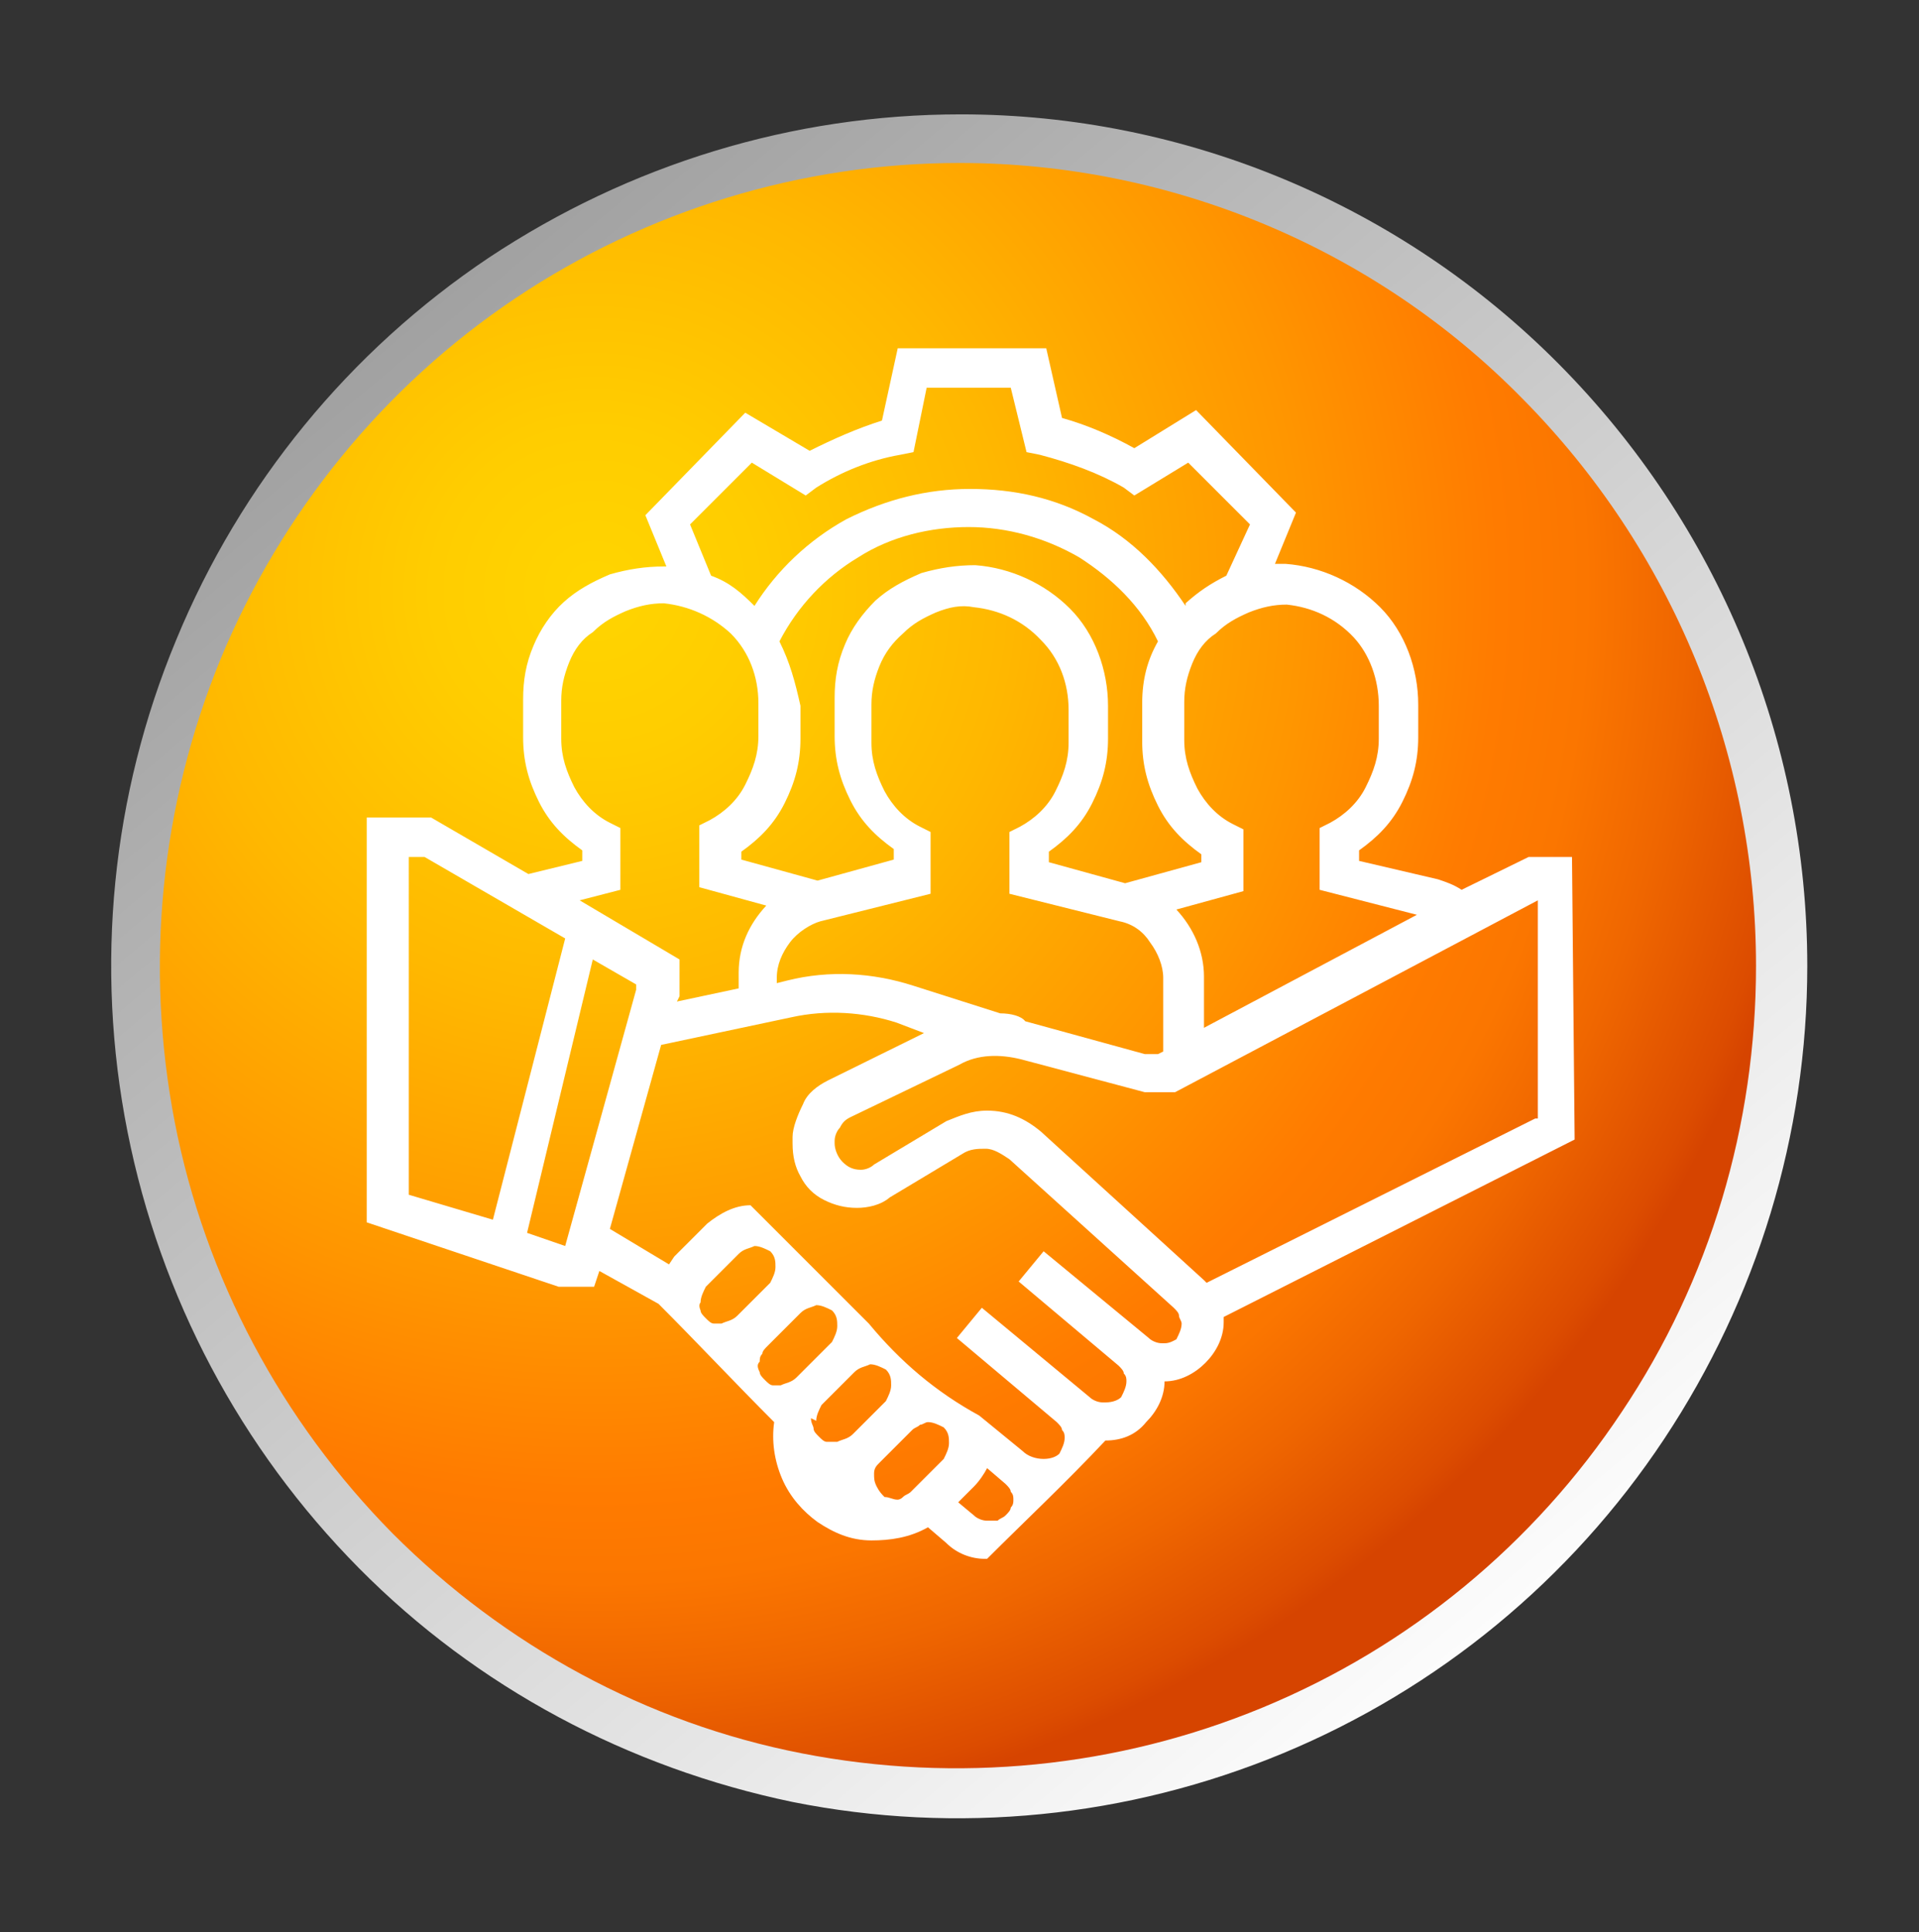
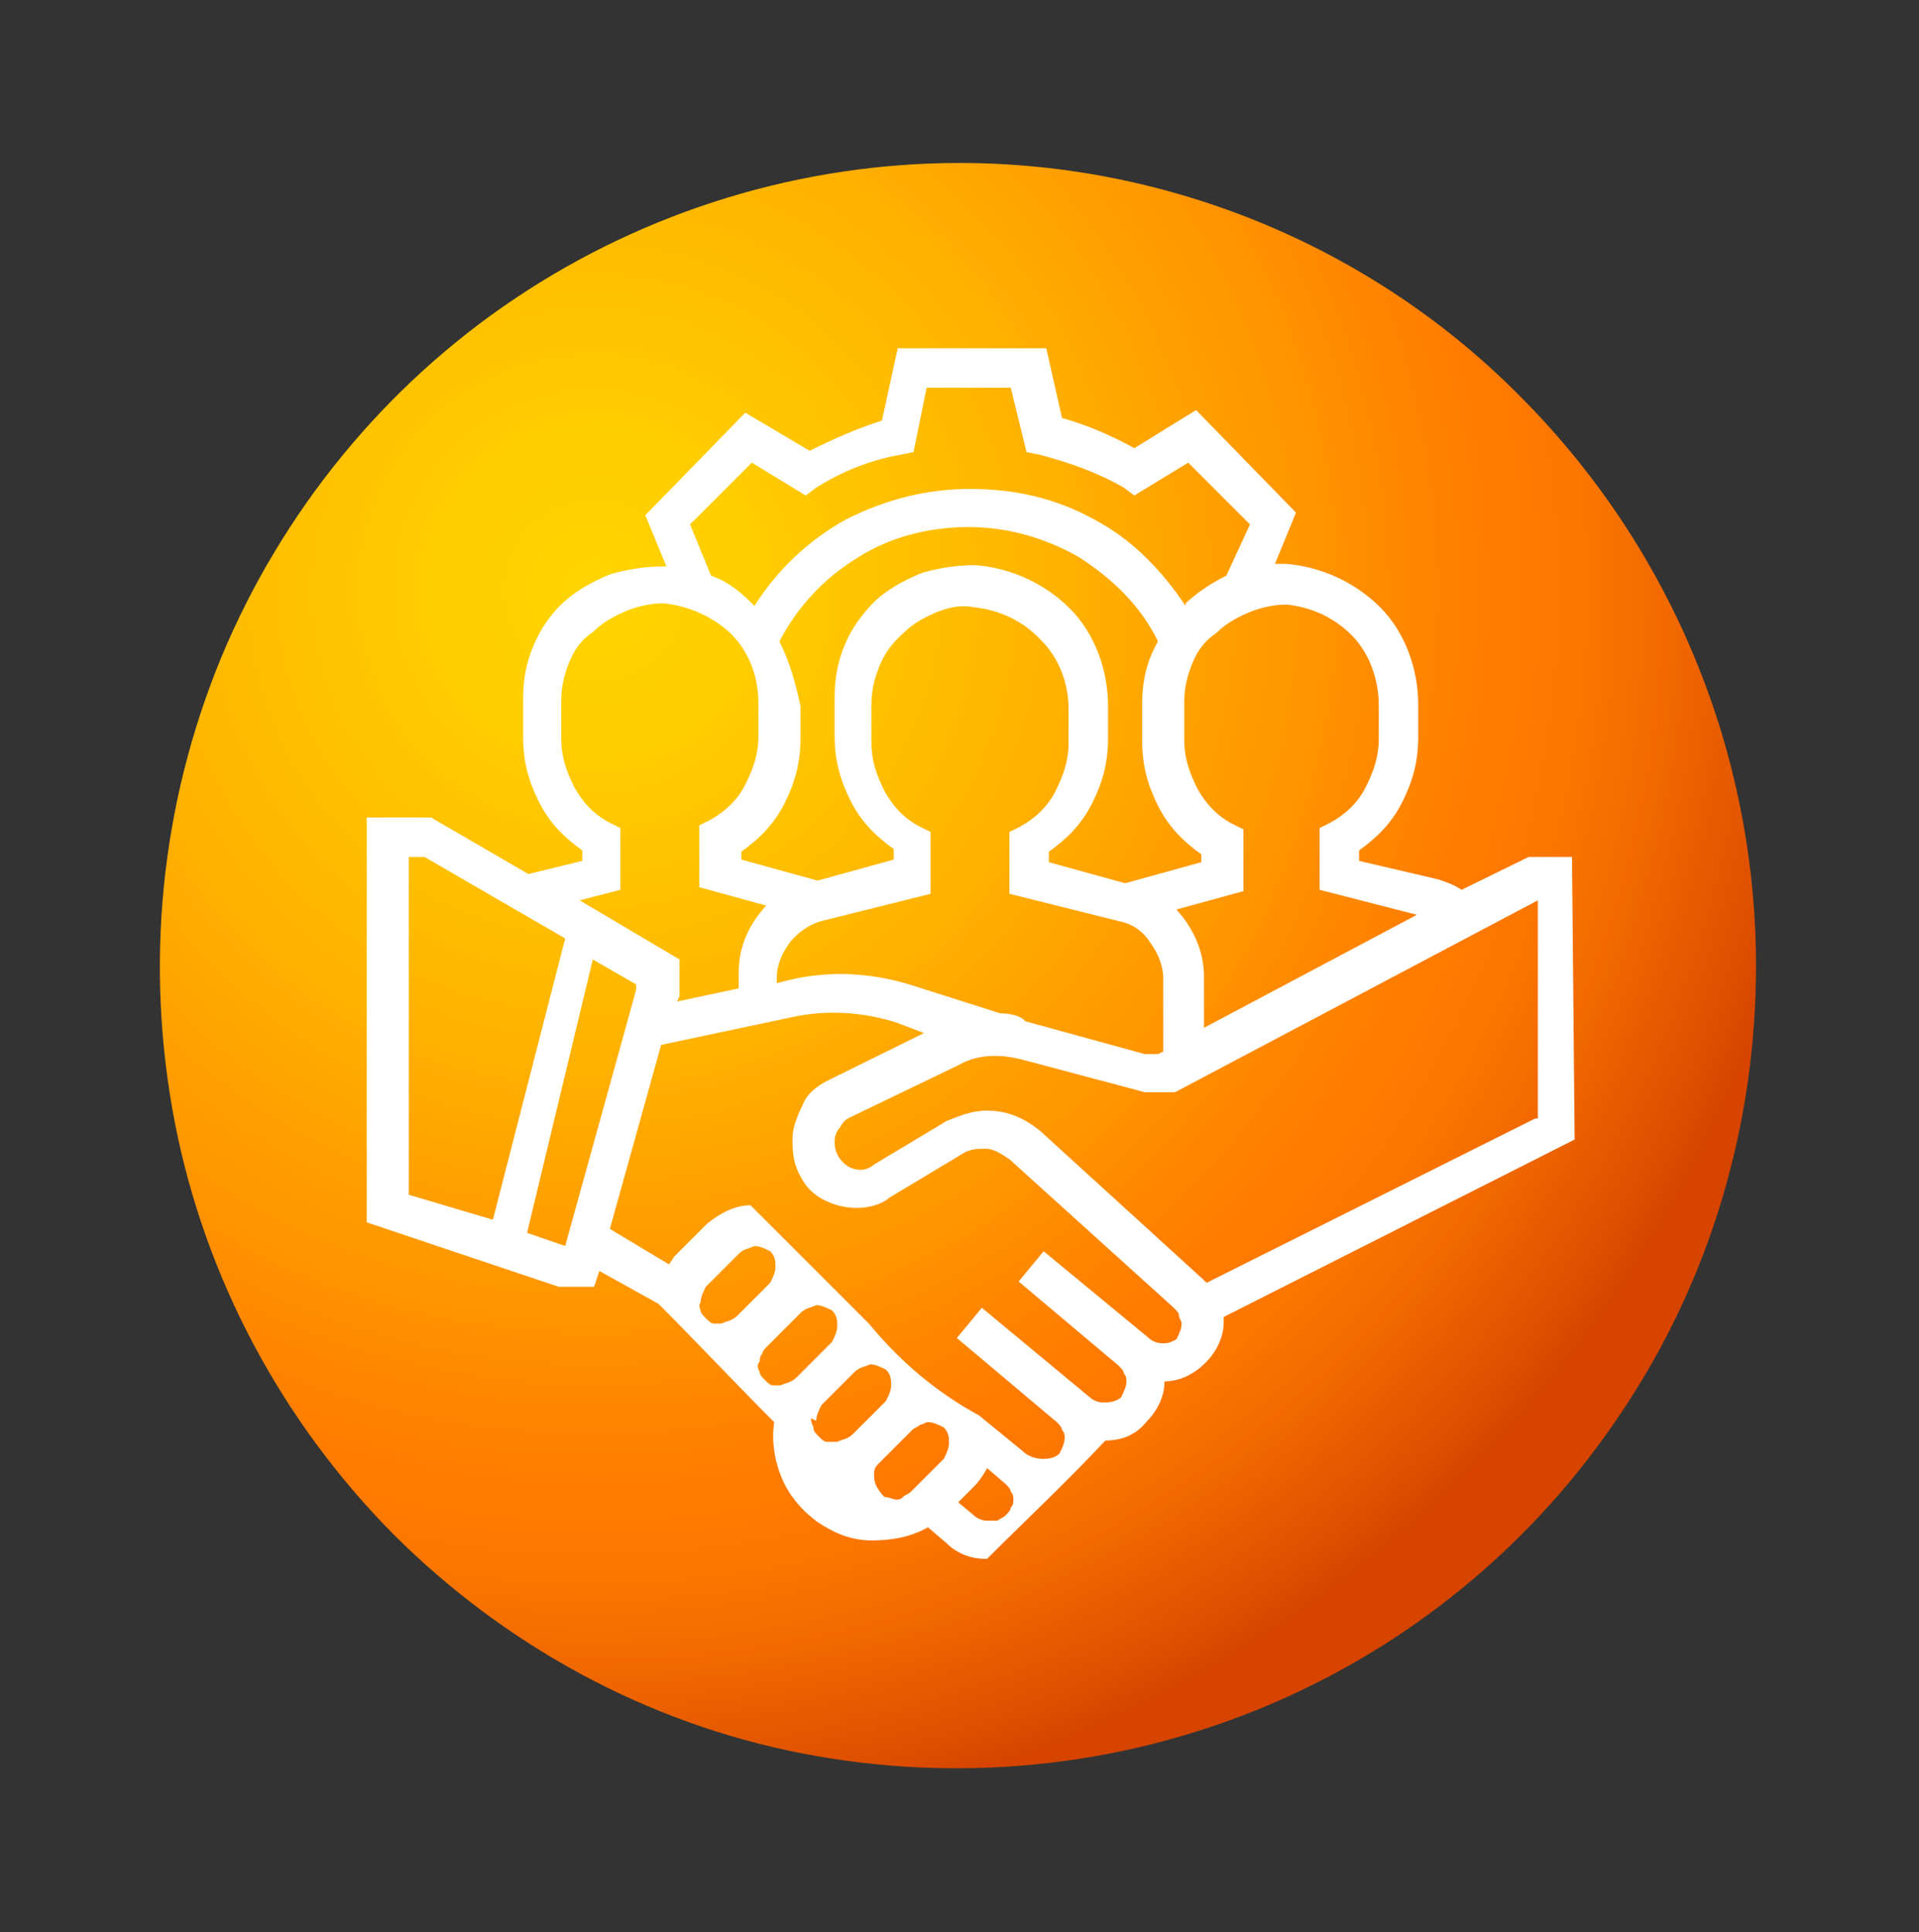
<svg xmlns="http://www.w3.org/2000/svg" version="1.1" id="Capa_1" x="0px" y="0px" viewBox="0 0 146 147" style="enable-background:new 0 0 146 147;" xml:space="preserve">
  <rect x="0" y="0" width="146" height="147" fill="#333333" stroke="none" />
  <style type="text/css">
	.st0{fill:url(#SVGID_1_);}
	.st1{fill:url(#SVGID_00000159439332794914507160000003153520109670862471_);}
	.st2{fill:#FFFFFF;}
</style>
  <g>
    <linearGradient id="SVGID_1_" gradientUnits="userSpaceOnUse" x1="31.42" y1="435.958" x2="114.52" y2="535.077" gradientTransform="matrix(1 0 0 1 0 -412)">
      <stop offset="0" style="stop-color:#A1A1A1" />
      <stop offset="1" style="stop-color:#FCFCFC" />
    </linearGradient>
-     <path class="st0" d="M73.1,15.5c11.4,0,22.6,3.4,32.1,9.8s16.9,15.4,21.3,26c4.4,10.6,5.5,22.2,3.3,33.5   c-2.2,11.2-7.7,21.6-15.8,29.7s-18.4,13.6-29.6,15.9c-11.2,2.2-22.8,1.1-33.3-3.3c-10.5-4.4-19.6-11.8-25.9-21.3S15.4,85,15.4,73.5   c0-15.4,6.1-30.1,16.9-41C43.1,21.7,57.8,15.6,73.1,15.5z M73.1,8.7c-12.8,0-25.2,3.8-35.9,10.9c-10.6,7.1-18.9,17.2-23.8,29.1   C8.5,60.5,7.2,73.5,9.7,86.1s8.6,24.1,17.6,33.2s20.5,15.2,33,17.8c12.5,2.5,25.5,1.2,37.3-3.7s21.9-13.2,29-23.9   s10.9-23.2,10.9-36c0-17.2-6.8-33.6-18.9-45.8C106.6,15.6,90.2,8.7,73.1,8.7z" />
    <g>
      <radialGradient id="SVGID_00000168818274532958270260000004848676270333204157_" cx="-987.301" cy="231.566" r="0.813" gradientTransform="matrix(114.408 0 0 114.873 113001.523 -26555.57)" gradientUnits="userSpaceOnUse">
        <stop offset="0" style="stop-color:#FFD500" />
        <stop offset="0.13" style="stop-color:#FFCD00" />
        <stop offset="0.33" style="stop-color:#FFB800" />
        <stop offset="0.57" style="stop-color:#FF9600" />
        <stop offset="0.73" style="stop-color:#FF7B00" />
        <stop offset="0.8" style="stop-color:#FB7600" />
        <stop offset="0.88" style="stop-color:#EF6600" />
        <stop offset="0.98" style="stop-color:#DC4C00" />
        <stop offset="1" style="stop-color:#D64400" />
      </radialGradient>
      <path style="fill:url(#SVGID_00000168818274532958270260000004848676270333204157_);" d="M73,12.4c-12,0-23.8,3.6-33.8,10.3    S21.4,39,16.8,50.1c-4.6,11.2-5.8,23.4-3.5,35.3c2.3,11.8,8.1,22.7,16.6,31.3c8.5,8.5,19.3,14.4,31.1,16.7s24,1.1,35.1-3.5    c11.1-4.6,20.6-12.4,27.3-22.5c6.7-10,10.2-21.8,10.2-33.9c0-16.2-6.4-31.7-17.8-43.2C104.6,18.9,89.1,12.4,73,12.4z" />
      <path class="st2" d="M119.6,65.2h-3.3l-5.1,2.5c-0.6-0.4-1.2-0.6-1.8-0.8l-6-1.4v-0.8c1.4-1,2.5-2.1,3.3-3.7    c0.8-1.6,1.2-3.1,1.2-4.9v-2.5c0-2.7-1-5.5-2.9-7.4s-4.5-3.1-7.2-3.3h-0.8l1.6-3.9l-7.6-7.8l-4.7,2.9c-1.8-1-3.7-1.8-5.5-2.3    l-1.2-5.3H68.3l-1.2,5.5c-1.9,0.6-3.7,1.4-5.5,2.3l-4.9-2.9l-7.6,7.8l1.6,3.9h-0.2c-1.4,0-2.7,0.2-4.1,0.6    c-1.4,0.6-2.5,1.2-3.5,2.1s-1.8,2.1-2.3,3.3c-0.6,1.4-0.8,2.7-0.8,4.1v2.9c0,1.8,0.4,3.3,1.2,4.9c0.8,1.6,1.9,2.7,3.3,3.7v0.8    l-4.1,1l-7.4-4.3h-4.9v30.8l14.6,4.9h2.7l0.4-1.2l4.5,2.5c2.9,2.9,5.8,6,8.8,9c-0.2,1.4,0,2.9,0.6,4.3s1.6,2.5,2.7,3.3    c1.2,0.8,2.5,1.4,4.1,1.4c1.4,0,2.9-0.2,4.3-1l1.4,1.2c0.8,0.8,1.9,1.2,2.9,1.2h0.2c2.9-2.9,6-5.8,9-9c1.2,0,2.3-0.4,3.1-1.4    c0.8-0.8,1.4-1.9,1.4-3.1c1.2,0,2.3-0.6,3.1-1.4c0.8-0.8,1.4-1.9,1.4-3.1c0-0.2,0-0.2,0-0.4l26.7-13.5L119.6,65.2z M104.9,53.7    v2.5c0,1.4-0.4,2.5-1,3.7c-0.6,1.2-1.6,2.1-2.7,2.7l-0.8,0.4v4.7l7.4,1.9l-16.2,8.6v-3.9c0-1.9-0.8-3.7-2.1-5.1l5.1-1.4v-4.7    l-0.8-0.4c-1.2-0.6-2.1-1.6-2.7-2.7c-0.6-1.2-1-2.3-1-3.7v-2.9c0-1,0.2-1.9,0.6-2.9c0.4-1,1-1.8,1.8-2.3c0.8-0.8,1.6-1.2,2.5-1.6    c1-0.4,1.9-0.6,2.9-0.6c1.9,0.2,3.7,1,5.1,2.5C104.2,49.8,104.9,51.7,104.9,53.7z M76.1,77.1l-6.6-2.1c-3.1-1-6.4-1.2-9.6-0.4    l-0.8,0.2v-0.4c0-1,0.4-1.9,1-2.7c0.6-0.8,1.6-1.4,2.3-1.6l8.4-2.1v-4.7L70,62.9c-1.2-0.6-2.1-1.6-2.7-2.7c-0.6-1.2-1-2.3-1-3.7    v-2.9c0-1,0.2-1.9,0.6-2.9c0.4-1,1-1.8,1.8-2.5c0.8-0.8,1.6-1.2,2.5-1.6c1-0.4,1.9-0.6,2.9-0.4c1.9,0.2,3.7,1,5.1,2.5    c1.4,1.4,2.1,3.3,2.1,5.3v2.5c0,1.4-0.4,2.5-1,3.7c-0.6,1.2-1.6,2.1-2.7,2.7l-0.8,0.4v4.7l8.4,2.1c1,0.2,1.8,0.8,2.3,1.6    c0.6,0.8,1,1.8,1,2.7V80l-0.4,0.2h-1L78,77.7C77.7,77.3,76.9,77.1,76.1,77.1z M59.3,48.8c1.4-2.7,3.5-4.9,6-6.4    c2.5-1.6,5.5-2.3,8.4-2.3s5.8,0.8,8.4,2.3c2.5,1.6,4.7,3.7,6,6.4c-0.8,1.4-1.2,2.9-1.2,4.7v2.9c0,1.8,0.4,3.3,1.2,4.9    c0.8,1.6,1.9,2.7,3.3,3.7v0.6l-5.8,1.6l-5.8-1.6v-0.8c1.4-1,2.5-2.1,3.3-3.7c0.8-1.6,1.2-3.1,1.2-4.9v-2.5c0-2.7-1-5.5-2.9-7.4    s-4.5-3.1-7.2-3.3c-1.4,0-2.7,0.2-4.1,0.6c-1.4,0.6-2.5,1.2-3.5,2.1c-1,1-1.8,2.1-2.3,3.3c-0.6,1.4-0.8,2.7-0.8,4.1V56    c0,1.8,0.4,3.3,1.2,4.9c0.8,1.6,1.9,2.7,3.3,3.7v0.8l-5.8,1.6l-5.8-1.6v-0.6c1.4-1,2.5-2.1,3.3-3.7c0.8-1.6,1.2-3.1,1.2-4.9v-2.5    C60.5,51.9,60.1,50.4,59.3,48.8L59.3,48.8z M52.5,39.9l4.7-4.7l4.1,2.5l0.8-0.6c1.9-1.2,4.1-2.1,6.4-2.5l1-0.2l1-4.9h6.4l1.2,4.9    l1,0.2c2.3,0.6,4.5,1.4,6.4,2.5l0.8,0.6l4.1-2.5l4.7,4.7l-1.8,3.9c-1.2,0.6-2.1,1.2-3.1,2.1l0,0.2c-1.8-2.7-4.1-5.1-7-6.6    c-2.9-1.6-6-2.3-9.4-2.3c-3.3,0-6.4,0.8-9.4,2.3c-2.9,1.6-5.3,3.9-7,6.6c-1-1-1.9-1.8-3.3-2.3L52.5,39.9z M47.2,67.7V63l-0.8-0.4    c-1.2-0.6-2.1-1.6-2.7-2.7c-0.6-1.2-1-2.3-1-3.7v-2.9c0-1,0.2-1.9,0.6-2.9s1-1.8,1.8-2.3c0.8-0.8,1.6-1.2,2.5-1.6    c1-0.4,1.9-0.6,2.9-0.6c1.9,0.2,3.7,1,5.1,2.3c1.4,1.4,2.1,3.3,2.1,5.3V56c0,1.4-0.4,2.5-1,3.7c-0.6,1.2-1.6,2.1-2.7,2.7l-0.8,0.4    v4.7l5.1,1.4C57,70.3,56.2,72,56.2,74v1.2l-4.7,1l0.2-0.4V73l-7.6-4.5L47.2,67.7z M31.1,65.2h1.2L43,71.4l-5.5,21.4l-6.4-1.9V65.2    z M43,94.8l-2.9-1L45.1,73l3.3,1.9v0.4L43,94.8L43,94.8z M53.3,99.1c0-0.4,0.2-0.8,0.4-1.2l2.5-2.5c0.4-0.4,0.8-0.4,1.2-0.6    c0.4,0,0.8,0.2,1.2,0.4c0.4,0.4,0.4,0.8,0.4,1.2c0,0.4-0.2,0.8-0.4,1.2l-2.5,2.5c-0.4,0.4-0.8,0.4-1.2,0.6c-0.2,0-0.4,0-0.6,0    c-0.2,0-0.4-0.2-0.6-0.4s-0.4-0.4-0.4-0.6C53.3,99.7,53.1,99.3,53.3,99.1L53.3,99.1z M57.8,103.6c0-0.2,0-0.4,0.2-0.6    c0-0.2,0.2-0.4,0.4-0.6l2.5-2.5c0.4-0.4,0.8-0.4,1.2-0.6c0.4,0,0.8,0.2,1.2,0.4c0.4,0.4,0.4,0.8,0.4,1.2s-0.2,0.8-0.4,1.2    l-2.7,2.7c-0.4,0.4-0.8,0.4-1.2,0.6c-0.2,0-0.4,0-0.6,0c-0.2,0-0.4-0.2-0.6-0.4c-0.2-0.2-0.4-0.4-0.4-0.6    C57.6,104,57.6,103.8,57.8,103.6L57.8,103.6z M62.1,108.1c0-0.4,0.2-0.8,0.4-1.2l2.5-2.5c0.4-0.4,0.8-0.4,1.2-0.6    c0.4,0,0.8,0.2,1.2,0.4c0.4,0.4,0.4,0.8,0.4,1.2c0,0.4-0.2,0.8-0.4,1.2l-2.5,2.5c-0.4,0.4-0.8,0.4-1.2,0.6c-0.2,0-0.4,0-0.8,0    c-0.2,0-0.4-0.2-0.6-0.4c-0.2-0.2-0.4-0.4-0.4-0.6c0-0.2-0.2-0.4-0.2-0.8L62.1,108.1z M68.3,114.1c-0.4,0-0.6-0.2-1-0.2    c-0.2-0.2-0.4-0.4-0.6-0.8c-0.2-0.4-0.2-0.6-0.2-1c0-0.4,0.2-0.6,0.4-0.8l2.5-2.5c0.2-0.2,0.4-0.2,0.6-0.4c0.2,0,0.4-0.2,0.6-0.2    c0.4,0,0.8,0.2,1.2,0.4c0.4,0.4,0.4,0.8,0.4,1.2c0,0.4-0.2,0.8-0.4,1.2l-2.5,2.5c-0.2,0.2-0.4,0.2-0.6,0.4    C68.5,114.1,68.3,114.1,68.3,114.1L68.3,114.1z M75.3,115.7h-0.2c-0.4,0-0.8-0.2-1-0.4l-1.2-1l1.2-1.2c0.4-0.4,0.8-1,1-1.4    l1.4,1.2c0.2,0.2,0.4,0.4,0.4,0.6c0.2,0.2,0.2,0.4,0.2,0.6c0,0.2,0,0.4-0.2,0.6c0,0.2-0.2,0.4-0.4,0.6c-0.2,0.2-0.4,0.2-0.6,0.4    C75.7,115.7,75.5,115.7,75.3,115.7L75.3,115.7z M88.6,102.2h-0.2c-0.4,0-0.8-0.2-1-0.4l-8-6.6l-1.9,2.3l7.6,6.4    c0.2,0.2,0.4,0.4,0.4,0.6c0.2,0.2,0.2,0.4,0.2,0.6c0,0.4-0.2,0.8-0.4,1.2c-0.2,0.2-0.6,0.4-1.2,0.4h-0.2c-0.4,0-0.8-0.2-1-0.4    l-8.2-6.8l-1.9,2.3l7.6,6.4c0.2,0.2,0.4,0.4,0.4,0.6c0.2,0.2,0.2,0.4,0.2,0.6c0,0.4-0.2,0.8-0.4,1.2c-0.2,0.2-0.6,0.4-1.2,0.4    c-0.6,0-1.2-0.2-1.6-0.6l-3.3-2.7c-3.3-1.8-6-4.1-8.4-7c-2.9-2.9-6-6-9-9c-1.2,0-2.3,0.6-3.3,1.4l-2.5,2.5l-0.4,0.6l-4.5-2.7    l3.9-14l9.9-2.1c2.7-0.6,5.5-0.4,8,0.4l2.1,0.8L63,82.2c-0.8,0.4-1.6,1-1.9,1.8c-0.4,0.8-0.8,1.8-0.8,2.5V87c0,1,0.2,1.8,0.6,2.5    c0.4,0.8,1,1.4,1.8,1.8c0.8,0.4,1.6,0.6,2.5,0.6c0.8,0,1.8-0.2,2.5-0.8l5.5-3.3c0.6-0.4,1.2-0.4,1.8-0.4c0.6,0,1.2,0.4,1.8,0.8    l12.5,11.3c0.2,0.2,0.4,0.4,0.4,0.6c0,0.2,0.2,0.4,0.2,0.6c0,0.4-0.2,0.8-0.4,1.2C89.3,102,89,102.2,88.6,102.2L88.6,102.2z     M116.8,85.1l-25,12.5l-0.2-0.2L79.2,86.1c-1.2-1-2.5-1.6-4.1-1.6c-1.2,0-2.1,0.4-3.1,0.8l-5.5,3.3c-0.2,0.2-0.6,0.4-1,0.4    c-0.6,0-1-0.2-1.4-0.6c-0.4-0.4-0.6-1-0.6-1.4v-0.2c0-0.4,0.2-0.8,0.4-1c0.2-0.4,0.4-0.6,0.8-0.8L73,81c1.4-0.8,3.1-0.8,4.7-0.4    l9.4,2.5h2.3L117,68.5v16.6H116.8z" />
    </g>
  </g>
</svg>